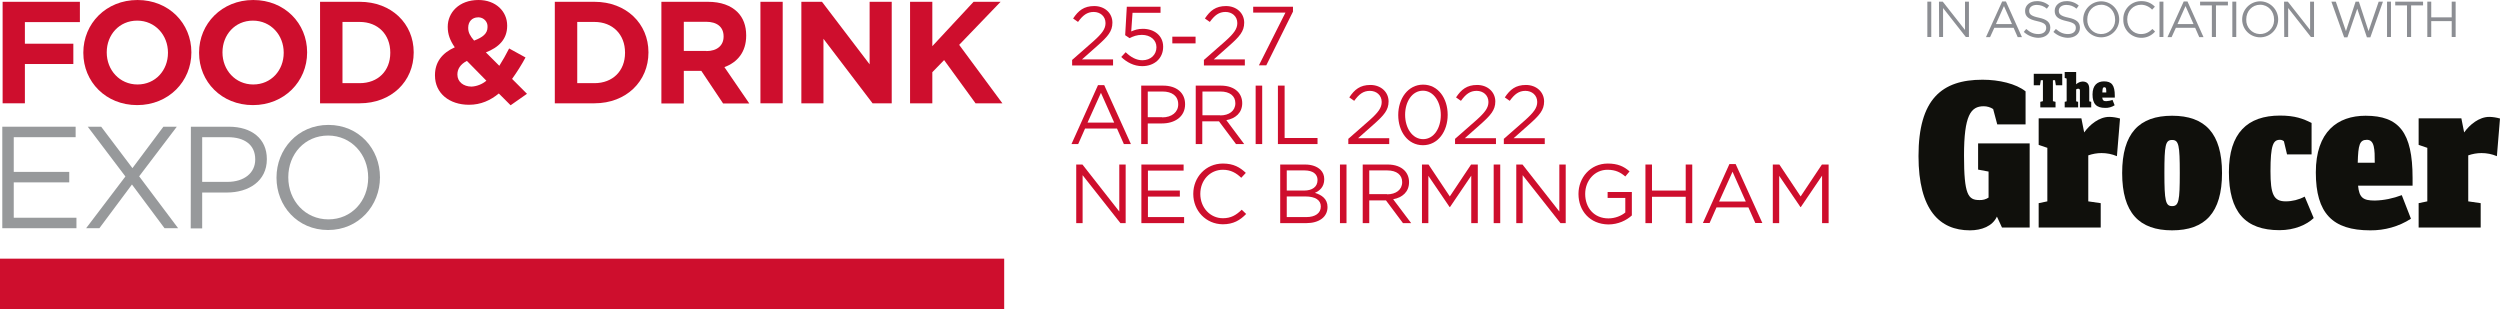
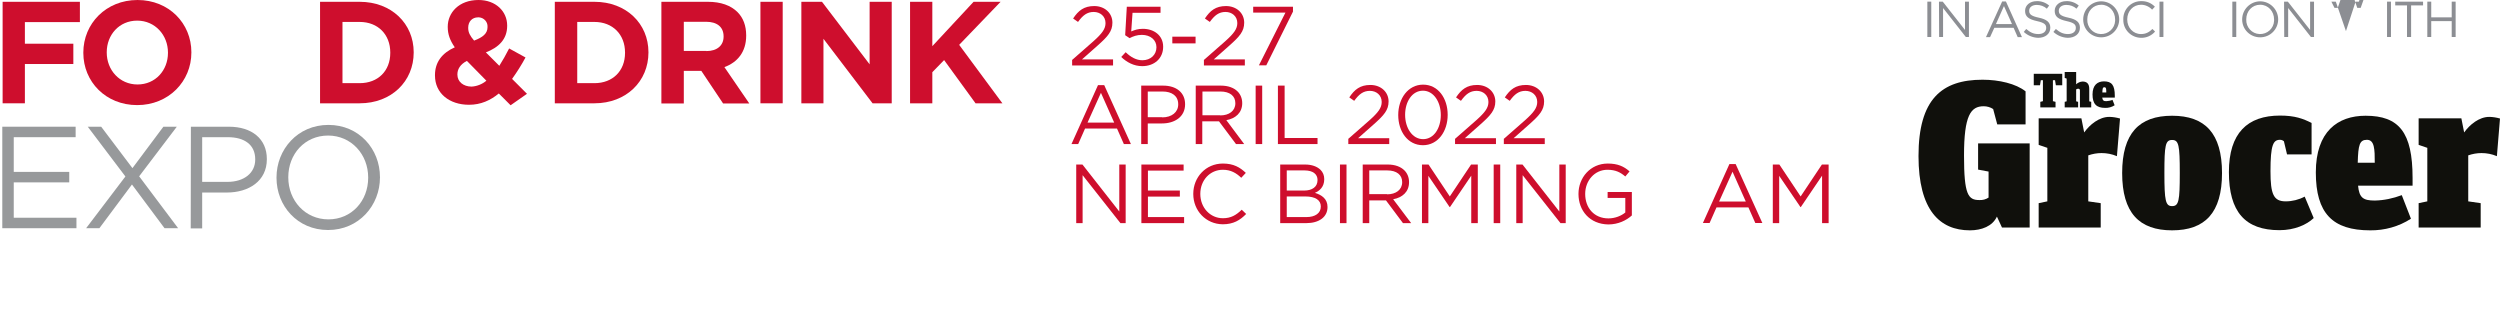
<svg xmlns="http://www.w3.org/2000/svg" version="1.1" id="Layer_1" x="0px" y="0px" viewBox="0 0 1527.1 188.9" style="enable-background:new 0 0 1527.1 188.9;" xml:space="preserve">
  <style type="text/css"> .st0{fill:#CE0E2D;} .st1{fill:#97999B;} .st2{fill:#8C8E93;} .st3{fill:#10100C;} </style>
  <path class="st0" d="M1.6,1.1h47.2v12.4H15.2v13.2h29.6v12.4H15.2v24H1.6V1.1z" />
  <path class="st0" d="M50.9,32.3v-0.2C50.9,14.4,64.8,0,84,0s32.9,14.3,32.9,31.9v0.2c0,17.6-13.9,32.1-33.1,32.1 S50.9,49.9,50.9,32.3z M102.6,32.3v-0.2c0-10.6-7.8-19.5-18.8-19.5s-18.6,8.7-18.6,19.3v0.2c0,10.6,7.8,19.5,18.8,19.5 S102.6,42.9,102.6,32.3z" />
-   <path class="st0" d="M121.6,32.3v-0.2c0-17.6,13.9-32.1,33.1-32.1s32.9,14.3,32.9,31.9v0.2c0,17.6-13.9,32.1-33.1,32.1 S121.6,49.9,121.6,32.3z M173.3,32.3v-0.2c0-10.6-7.8-19.5-18.8-19.5s-18.6,8.7-18.6,19.3v0.2c0,10.6,7.8,19.5,18.8,19.5 S173.3,42.9,173.3,32.3z" />
  <path class="st0" d="M195.5,1.1h24.2c19.5,0,33,13.4,33,30.8v0.2c0,17.5-13.5,31-33,31h-24.2V1.1z M219.7,50.8 c11.2,0,18.7-7.5,18.7-18.5v-0.2c0-11-7.5-18.7-18.7-18.7h-10.5v37.4H219.7z" />
  <path class="st0" d="M304.7,57.1c-5.1,4.2-11,6.9-18.2,6.9c-11.9,0-20.8-6.9-20.8-17.9v-0.2c0-7.9,4.3-13.5,12.1-17 c-3-4.3-4.3-8.1-4.3-12.4v-0.2c0-8.5,6.8-16.3,18.8-16.3c10.5,0,17.5,6.9,17.5,15.6v0.2c0,8.3-5.3,13.2-13,16.2l8.2,8.2 c2-3.2,4.1-6.8,6-10.6l10,5.5c-2.4,4.5-5.2,8.9-8.2,13.1l9.1,9.1l-10,7L304.7,57.1z M297.1,49.3l-11.9-12.1 c-4.1,2.1-5.8,5.1-5.8,8.2v0.2c0,4.3,3.6,7.3,8.7,7.3C291.4,52.7,294.6,51.4,297.1,49.3z M297.8,16.6v-0.2c0.2-3-2.2-5.6-5.2-5.8 c-0.2,0-0.4,0-0.6,0c-3.6,0-6,2.6-6,6.3v0.2c0,2.7,1.1,4.8,3.6,7.7C294.9,22.8,297.8,20.5,297.8,16.6L297.8,16.6z" />
  <path class="st0" d="M338.9,1.1h24.2c19.5,0,33,13.4,33,30.8v0.2c0,17.5-13.5,31-33,31h-24.2V1.1z M363.1,50.8 c11.2,0,18.7-7.5,18.7-18.5v-0.2c0-11-7.5-18.7-18.7-18.7h-10.5v37.4H363.1z" />
  <path class="st0" d="M404,1.1h28.4c7.9,0,14,2.2,18.1,6.3c3.5,3.5,5.3,8.3,5.3,14.2v0.2c0,10-5.4,16.3-13.3,19.2l15.2,22.2h-16 l-13.3-19.9h-10.7v19.9H404V1.1z M431.5,31.2c6.6,0,10.5-3.5,10.5-8.8v-0.2c0-5.8-4.1-8.9-10.7-8.9h-13.6v17.8h13.8V31.2z" />
  <path class="st0" d="M464.5,1.1h13.6v62h-13.6V1.1z" />
  <path class="st0" d="M489.5,1.1h12.6l29.1,38.2V1.1h13.5v62H533l-30-39.4v39.4h-13.5V1.1z" />
  <path class="st0" d="M555.9,1.1h13.6v27.1l25.2-27.1h16.5l-25.3,26.3l26.4,35.7h-16.4l-19.2-26.4l-7.2,7.4v19h-13.6V1.1z" />
  <path class="st1" d="M1.4,77.4h44.8v6.4H8.4V105h33.9v6.4H8.4V133h38.3v6.4H1.4V77.4z" />
  <path class="st1" d="M76.6,107.8l-23-30.4h8.2l19.1,25.3l18.9-25.3h8.2l-23,30.3l23.8,31.7h-8.3l-19.9-26.7l-19.9,26.7h-8.1 L76.6,107.8z" />
  <path class="st1" d="M116.6,77.4h23.2c14,0,23.2,7.4,23.2,19.7v0.2c0,13.4-11.2,20.3-24.4,20.3h-15.1v21.9h-7L116.6,77.4L116.6,77.4 z M138.9,111.1c10.3,0,17-5.5,17-13.6v-0.2c0-8.9-6.6-13.5-16.7-13.5h-15.7v27.3H138.9z" />
  <path class="st1" d="M168.9,108.6v-0.2c0-17.1,12.9-32.1,31.7-32.1s31.5,14.8,31.5,31.9c0.1,0.1,0.1,0.1,0,0.2 c0,17.1-12.9,32.1-31.7,32.1S168.9,125.7,168.9,108.6z M224.9,108.6v-0.2c0-14.1-10.3-25.6-24.5-25.6s-24.3,11.3-24.3,25.4v0.2 c0,14.1,10.3,25.6,24.5,25.6S224.9,122.7,224.9,108.6z" />
-   <rect y="158" class="st0" width="613.4" height="30.9" />
  <path class="st2" d="M1177.3,1h2.4v21.6h-2.4V1z" />
  <path class="st2" d="M1184.4,1h2.3l13.6,17.3V1h2.4v21.6h-1.9l-13.9-17.7v17.7h-2.4L1184.4,1L1184.4,1z" />
  <path class="st2" d="M1223,0.9h2.3l9.8,21.8h-2.6L1230,17h-11.8l-2.6,5.7h-2.5L1223,0.9z M1229,14.7l-4.9-11l-4.9,11H1229z" />
  <path class="st2" d="M1236.2,19.5l1.5-1.8c2.3,2,4.4,3.1,7.4,3.1s4.8-1.5,4.8-3.7V17c0-2-1.1-3.1-5.6-4.1c-5-1.1-7.3-2.7-7.3-6.2 V6.6c0-3.4,3-5.9,7.1-5.9c2.8-0.1,5.5,0.9,7.6,2.7l-1.4,1.9c-1.7-1.5-3.9-2.3-6.2-2.3c-2.8,0-4.6,1.5-4.6,3.5v0.1 c0,2,1.1,3.2,5.9,4.2s7,2.8,7,6.1V17c0,3.7-3.1,6.1-7.4,6.1C1241.7,23,1238.6,21.7,1236.2,19.5z" />
  <path class="st2" d="M1254.3,19.5l1.5-1.8c2.3,2,4.4,3.1,7.4,3.1s4.8-1.5,4.8-3.7V17c0-2-1.1-3.1-5.6-4.1c-5-1.1-7.3-2.7-7.3-6.2 V6.6c0-3.4,3-5.9,7.1-5.9c2.8-0.1,5.5,0.9,7.6,2.7l-1.4,1.9c-1.7-1.5-3.9-2.3-6.2-2.3c-2.8,0-4.6,1.5-4.6,3.5v0.1 c0,2,1.1,3.2,5.9,4.2s7,2.8,7,6.1V17c0,3.7-3.1,6.1-7.4,6.1C1259.8,23,1256.7,21.7,1254.3,19.5z" />
  <path class="st2" d="M1272.5,11.9L1272.5,11.9c0-6.1,4.9-11,10.9-11.1c6.1,0,11,4.9,11.1,10.9v0.1c0,6.1-4.9,11-11,11 S1272.5,18,1272.5,11.9z M1292,11.9L1292,11.9c0-5-3.6-9-8.5-9s-8.5,3.9-8.5,8.9v0.1c-0.2,4.7,3.4,8.7,8.1,8.9 c4.7,0.2,8.7-3.4,8.9-8.1C1292,12.5,1292,12.2,1292,11.9z" />
  <path class="st2" d="M1297,11.9L1297,11.9c-0.2-6,4.5-11,10.5-11.2c0.1,0,0.2,0,0.4,0c3.2-0.1,6.2,1.1,8.4,3.4l-1.7,1.8 c-1.8-1.9-4.2-3-6.8-3c-4.8,0-8.4,3.9-8.4,8.9v0.1c0,5,3.6,8.9,8.4,8.9c3,0,4.9-1.1,7-3.1l1.6,1.6c-2.2,2.5-5.3,3.9-8.6,3.8 c-6-0.1-10.9-5-10.8-11C1297,12,1297,12,1297,11.9z" />
  <path class="st2" d="M1319.1,1h2.4v21.6h-2.4V1z" />
-   <path class="st2" d="M1333.9,0.9h2.3l9.8,21.8h-2.6l-2.5-5.7h-11.8l-2.6,5.7h-2.5L1333.9,0.9z M1339.9,14.7l-4.9-11l-4.9,11H1339.9z " />
-   <path class="st2" d="M1351.2,3.3h-7.3V1h17v2.3h-7.3v19.3h-2.5V3.3H1351.2z" />
  <path class="st2" d="M1363.6,1h2.4v21.6h-2.4V1z" />
  <path class="st2" d="M1369.6,11.9L1369.6,11.9c0-6.1,4.9-11,10.9-11.1c6.1,0,11,4.9,11.1,10.9v0.1c0,6.1-4.9,11-11,11 S1369.6,18,1369.6,11.9z M1389.1,11.9L1389.1,11.9c0-5-3.6-9-8.5-9s-8.5,3.9-8.5,8.9v0.1c-0.2,4.7,3.4,8.7,8.1,8.9 c4.7,0.2,8.7-3.4,8.9-8.1C1389.1,12.5,1389.1,12.2,1389.1,11.9z" />
  <path class="st2" d="M1395.2,1h2.3l13.6,17.3V1h2.4v21.6h-1.9l-13.9-17.7v17.7h-2.4L1395.2,1L1395.2,1z" />
-   <path class="st2" d="M1424.1,1h2.7l6.2,18l5.9-18h2l5.9,18l6.2-18h2.6l-7.7,21.8h-2.1l-5.9-17.5l-6,17.5h-2L1424.1,1z" />
+   <path class="st2" d="M1424.1,1h2.7l6.2,18l5.9-18h2l6.2-18h2.6l-7.7,21.8h-2.1l-5.9-17.5l-6,17.5h-2L1424.1,1z" />
  <path class="st2" d="M1458.1,1h2.4v21.6h-2.4V1z" />
  <path class="st2" d="M1470.4,3.3h-7.3V1h17v2.3h-7.3v19.3h-2.5V3.3H1470.4z" />
  <path class="st2" d="M1482.7,1h2.4v9.6h12.5V1h2.4v21.6h-2.4v-9.7h-12.5v9.7h-2.4V1z" />
  <polyline class="st3" points="1246.3,62.2 1247.9,61.8 1247.9,49 1246.6,49 1246.1,52.1 1242.3,52.1 1242.3,45.1 1259.7,45.1 1259.7,52.1 1255.8,52.1 1255.3,49 1254,49 1254,61.8 1255.6,62.2 1255.6,65.6 1246.3,65.6 1246.3,62.2 " />
  <path class="st3" d="M1270.5,65.6V55.3c0-0.8-0.4-1.1-1-1.1c-0.5,0-0.9,0.1-1.3,0.4v7.3l1.2,0.3v3.4h-8.2v-3.4l1.2-0.3V48l-1.2-0.4 V44h7v7.5c1-1,2.4-1.6,3.9-1.7c2.6,0,4.1,1.3,4.1,4.5v7.6l1.2,0.3v3.4H1270.5" />
  <path class="st3" d="M1286.6,61.8c1.3-0.1,2.6-0.3,3.8-0.8l1.3,3.3c-1.7,1.1-3.8,1.7-5.8,1.6c-5.3,0-7.7-2.4-7.7-8.2s3.1-8,7-8 c4.7,0,6.6,2.3,6.6,8.8v1.1h-7.7C1284.4,61.4,1285,61.8,1286.6,61.8 M1286.6,56.5c0-1.9,0-3.2-1.1-3.2s-1.2,0.7-1.3,3.2H1286.6z" />
  <path class="st3" d="M1208.3,103.6v-16h31.5V139h-16.9l-3.1-6.7c-2.7,5.9-9.4,8.4-16.5,8.4c-18.4,0-31.4-12.3-31.4-45.4 c0-34.7,14.2-46.6,39.1-46.6c10.1,0,20.4,2.4,26.3,7.1V76H1220l-2.5-9.4c-1.7-1.1-3.7-1.7-5.8-1.7c-7.9,0-12,5.6-12,30.1 c0,24,2.5,27.2,9.4,27.2c2,0.1,3.9-0.4,5.6-1.5v-15.9L1208.3,103.6" />
  <path class="st3" d="M1273.1,80.9c3.4-4.8,9.2-9.5,15.3-9.5c2.2,0,4.5,0.4,6.6,1l-1.9,23c-3-1.3-6.2-1.9-9.4-1.9 c-2.8,0-5.5,0.5-8.1,1.4V123l7.6,1.1V139h-37.9v-14.9l5.3-1.1V90.3l-5.3-1.8V72.3h26.1L1273.1,80.9" />
  <path class="st3" d="M1326.8,70.7c20.1,0,30.5,10.7,30.5,35s-10.4,35-30.5,35s-30.5-10.7-30.5-35S1306.7,70.7,1326.8,70.7 M1326.8,125.9c4.1,0,4.7-3.2,4.7-20.2s-0.6-20.2-4.7-20.2s-4.7,3.2-4.7,20.2S1322.8,125.9,1326.8,125.9z" />
  <path class="st3" d="M1386.9,104.6c0,14.1,1.9,18.4,9.3,18.4c4,0,8-1,11.6-2.9l5.5,13.1c-4.3,4.1-11.7,7.4-20.9,7.4 c-21,0-30.9-11.2-30.9-35.5c0-23.8,11.3-34.5,31.2-34.5c9.2,0,14.1,1.9,19.3,4.5v19.2h-15l-1.9-8c-0.7-0.6-1.5-0.9-2.4-0.9 C1388.6,85.4,1386.9,88.4,1386.9,104.6" />
  <path class="st3" d="M1450.6,122.5c5.6-0.1,11.2-1.3,16.5-3.3l5.6,14.4c-7.4,4.8-16.1,7.2-24.9,7.1c-23,0-33.2-10.4-33.2-35.4 s13.4-34.6,30.4-34.6c20.4,0,28.7,10.1,28.7,38v4.7h-33.3C1441.1,120.8,1443.5,122.5,1450.6,122.5 M1450.6,99.4c0-8.1-0.1-14-4.8-14 c-4.5,0-5.3,3.1-5.6,14H1450.6z" />
  <path class="st3" d="M1505.2,80.9c3.4-4.8,9.2-9.5,15.3-9.5c2.2,0,4.5,0.4,6.6,1l-1.9,23c-3-1.3-6.2-1.9-9.4-1.9 c-2.8,0-5.5,0.5-8.1,1.4V123l7.6,1.1V139h-37.9v-14.9l5.3-1.1V90.3l-5.3-1.8V72.3h26.1L1505.2,80.9" />
  <g>
    <path class="st0" d="M654.8,36.7l13-11.4c5.5-4.9,7.5-7.7,7.5-11.2c0-4.2-3.3-6.8-7.2-6.8c-4.1,0-6.7,2.1-9.6,6.1l-3-2.1 c3.2-4.8,6.6-7.6,12.9-7.6c6.4,0,11.1,4.3,11.1,10.1v0.1c0,5.2-2.8,8.4-9,13.9l-9.6,8.5h19v3.7h-25V36.7z" />
    <path class="st0" d="M684.9,34.8l2.7-2.9c3.1,3,6.5,4.9,10.2,4.9c5.1,0,8.6-3.4,8.6-7.9v-0.1c0-4.4-3.7-7.5-8.9-7.5 c-3,0-5.4,0.9-7.5,2l-2.7-1.8l1-17.4h20.6v3.7h-17.1l-0.8,11.4c2.1-0.9,4.1-1.6,7.1-1.6c6.9,0,12.4,4.1,12.4,10.9v0.1 c0,7-5.3,11.8-12.8,11.8C692.6,40.4,688.2,38,684.9,34.8z" />
    <path class="st0" d="M716.1,22.4h14.2v4.1h-14.2V22.4z" />
    <path class="st0" d="M735.3,36.7l13-11.4c5.5-4.9,7.5-7.7,7.5-11.2c0-4.2-3.3-6.8-7.2-6.8c-4.1,0-6.7,2.1-9.6,6.1l-3-2.1 c3.2-4.8,6.6-7.6,12.9-7.6c6.4,0,11.1,4.3,11.1,10.1v0.1c0,5.2-2.8,8.4-9,13.9l-9.6,8.5h19v3.7h-25V36.7z" />
    <path class="st0" d="M785.2,7.7h-19.7V4.1h24.3v3l-16.3,32.8h-4.5L785.2,7.7z" />
    <path class="st0" d="M670.7,52h3.8l16.3,36h-4.3l-4.2-9.5h-19.5l-4.2,9.5h-4.1L670.7,52z M680.6,74.9l-8.1-18.2l-8.2,18.2H680.6z" />
    <path class="st0" d="M697.1,52.3h13.4c8.1,0,13.4,4.3,13.4,11.3v0.1c0,7.7-6.4,11.7-14.1,11.7h-8.7V88h-4V52.3z M709.9,71.7 c5.9,0,9.8-3.2,9.8-7.9v-0.1c0-5.1-3.8-7.8-9.6-7.8h-9v15.7H709.9z" />
    <path class="st0" d="M730.4,52.3h15.4c4.4,0,7.9,1.3,10.2,3.6c1.7,1.7,2.8,4.2,2.8,7.1V63c0,5.9-4.1,9.4-9.7,10.4L760,88h-5 l-10.4-13.9h-10.2V88h-4V52.3z M745.4,70.5c5.4,0,9.2-2.8,9.2-7.4V63c0-4.4-3.4-7.1-9.1-7.1h-11v14.5H745.4z" />
    <path class="st0" d="M767,52.3h4V88h-4V52.3z" />
    <path class="st0" d="M780.7,52.3h4v32h20.1V88h-24.2V52.3z" />
    <path class="st0" d="M823.5,84.9l13-11.4c5.5-4.9,7.5-7.7,7.5-11.2c0-4.2-3.3-6.8-7.2-6.8c-4.1,0-6.7,2.1-9.6,6.1l-3-2.1 c3.2-4.8,6.6-7.6,12.9-7.6c6.4,0,11.1,4.3,11.1,10.1V62c0,5.2-2.8,8.4-9,13.9l-9.6,8.5h19V88h-25V84.9z" />
    <path class="st0" d="M854.1,70.3v-0.1c0-10,6-18.5,15.2-18.5c9.2,0,15,8.4,15,18.4v0.1c0,10-5.9,18.5-15.1,18.5 C859.9,88.7,854.1,80.3,854.1,70.3z M880.1,70.3v-0.1c0-7.8-4.3-14.8-10.9-14.8c-6.7,0-10.9,6.8-10.9,14.7v0.1 c0,7.8,4.3,14.8,11,14.8C876,85,880.1,78.1,880.1,70.3z" />
    <path class="st0" d="M888.7,84.9l13-11.4c5.5-4.9,7.5-7.7,7.5-11.2c0-4.2-3.3-6.8-7.2-6.8c-4.1,0-6.7,2.1-9.6,6.1l-3-2.1 c3.2-4.8,6.6-7.6,12.9-7.6c6.4,0,11.1,4.3,11.1,10.1V62c0,5.2-2.8,8.4-9,13.9l-9.6,8.5h19V88h-25V84.9z" />
    <path class="st0" d="M918.5,84.9l13-11.4c5.5-4.9,7.5-7.7,7.5-11.2c0-4.2-3.3-6.8-7.2-6.8c-4.1,0-6.7,2.1-9.6,6.1l-3-2.1 c3.2-4.8,6.6-7.6,12.9-7.6c6.4,0,11.1,4.3,11.1,10.1V62c0,5.2-2.8,8.4-9,13.9l-9.6,8.5h19V88h-25V84.9z" />
    <path class="st0" d="M657.4,100.5h3.8l22.5,28.7v-28.7h3.9v35.8h-3.2l-23.1-29.3v29.3h-3.9V100.5z" />
    <path class="st0" d="M697.1,100.5h25.9v3.7h-21.8v12.2h19.5v3.7h-19.5v12.5h22.1v3.7h-26.1V100.5z" />
    <path class="st0" d="M728.9,118.5v-0.1c0-10.1,7.6-18.5,18.1-18.5c6.5,0,10.4,2.3,14,5.7l-2.8,3c-3-2.9-6.4-4.9-11.2-4.9 c-7.9,0-13.8,6.4-13.8,14.7v0.1c0,8.3,6,14.8,13.8,14.8c4.9,0,8.1-1.9,11.5-5.2l2.7,2.6c-3.7,3.8-7.8,6.3-14.3,6.3 C736.6,136.9,728.9,128.7,728.9,118.5z" />
    <path class="st0" d="M782,100.5h15.2c4.1,0,7.3,1.2,9.4,3.2c1.5,1.5,2.3,3.4,2.3,5.7v0.1c0,4.7-2.9,7.1-5.7,8.3 c4.2,1.3,7.7,3.7,7.7,8.6v0.1c0,6.1-5.2,9.8-13,9.8H782V100.5z M804.8,109.9c0-3.5-2.8-5.8-7.9-5.8H786v12.3h10.6 c4.9,0,8.2-2.2,8.2-6.4V109.9z M797.3,120H786v12.6h12c5.4,0,8.8-2.4,8.8-6.4v-0.1C806.8,122.3,803.6,120,797.3,120z" />
    <path class="st0" d="M818.5,100.5h4v35.8h-4V100.5z" />
    <path class="st0" d="M832.3,100.5h15.4c4.4,0,7.9,1.3,10.2,3.6c1.7,1.7,2.8,4.2,2.8,7.1v0.1c0,5.9-4.1,9.4-9.7,10.4l11,14.6h-5 l-10.4-13.9h-10.2v13.9h-4V100.5z M847.3,118.7c5.4,0,9.2-2.8,9.2-7.4v-0.1c0-4.4-3.4-7.1-9.1-7.1h-11v14.5H847.3z" />
    <path class="st0" d="M868.5,100.5h4.1l13,19.5l13-19.5h4.1v35.8h-4v-29l-13,19.2h-0.2l-13-19.1v28.9h-3.9V100.5z" />
    <path class="st0" d="M912.4,100.5h4v35.8h-4V100.5z" />
    <path class="st0" d="M926.2,100.5h3.8l22.5,28.7v-28.7h3.9v35.8h-3.2l-23.1-29.3v29.3h-3.9V100.5z" />
    <path class="st0" d="M964.2,118.5v-0.1c0-9.8,7.2-18.5,17.9-18.5c6,0,9.8,1.7,13.3,4.8l-2.6,3.1c-2.8-2.4-5.8-4.1-10.9-4.1 c-7.9,0-13.6,6.7-13.6,14.7v0.1c0,8.5,5.5,14.9,14.2,14.9c4.1,0,7.9-1.6,10.3-3.6v-8.9H982v-3.6h14.8v14.3c-3.3,3-8.3,5.5-14.4,5.5 C971.1,136.9,964.2,128.7,964.2,118.5z" />
-     <path class="st0" d="M1005.1,100.5h4v15.9h20.6v-15.9h4v35.8h-4v-16.1h-20.6v16.1h-4V100.5z" />
    <path class="st0" d="M1056.4,100.2h3.8l16.3,36h-4.3l-4.2-9.5h-19.5l-4.2,9.5h-4.1L1056.4,100.2z M1066.4,123.1l-8.1-18.2 l-8.2,18.2H1066.4z" />
    <path class="st0" d="M1082.8,100.5h4.1l13,19.5l13-19.5h4.1v35.8h-4v-29l-13,19.2h-0.2l-13-19.1v28.9h-3.9V100.5z" />
  </g>
</svg>